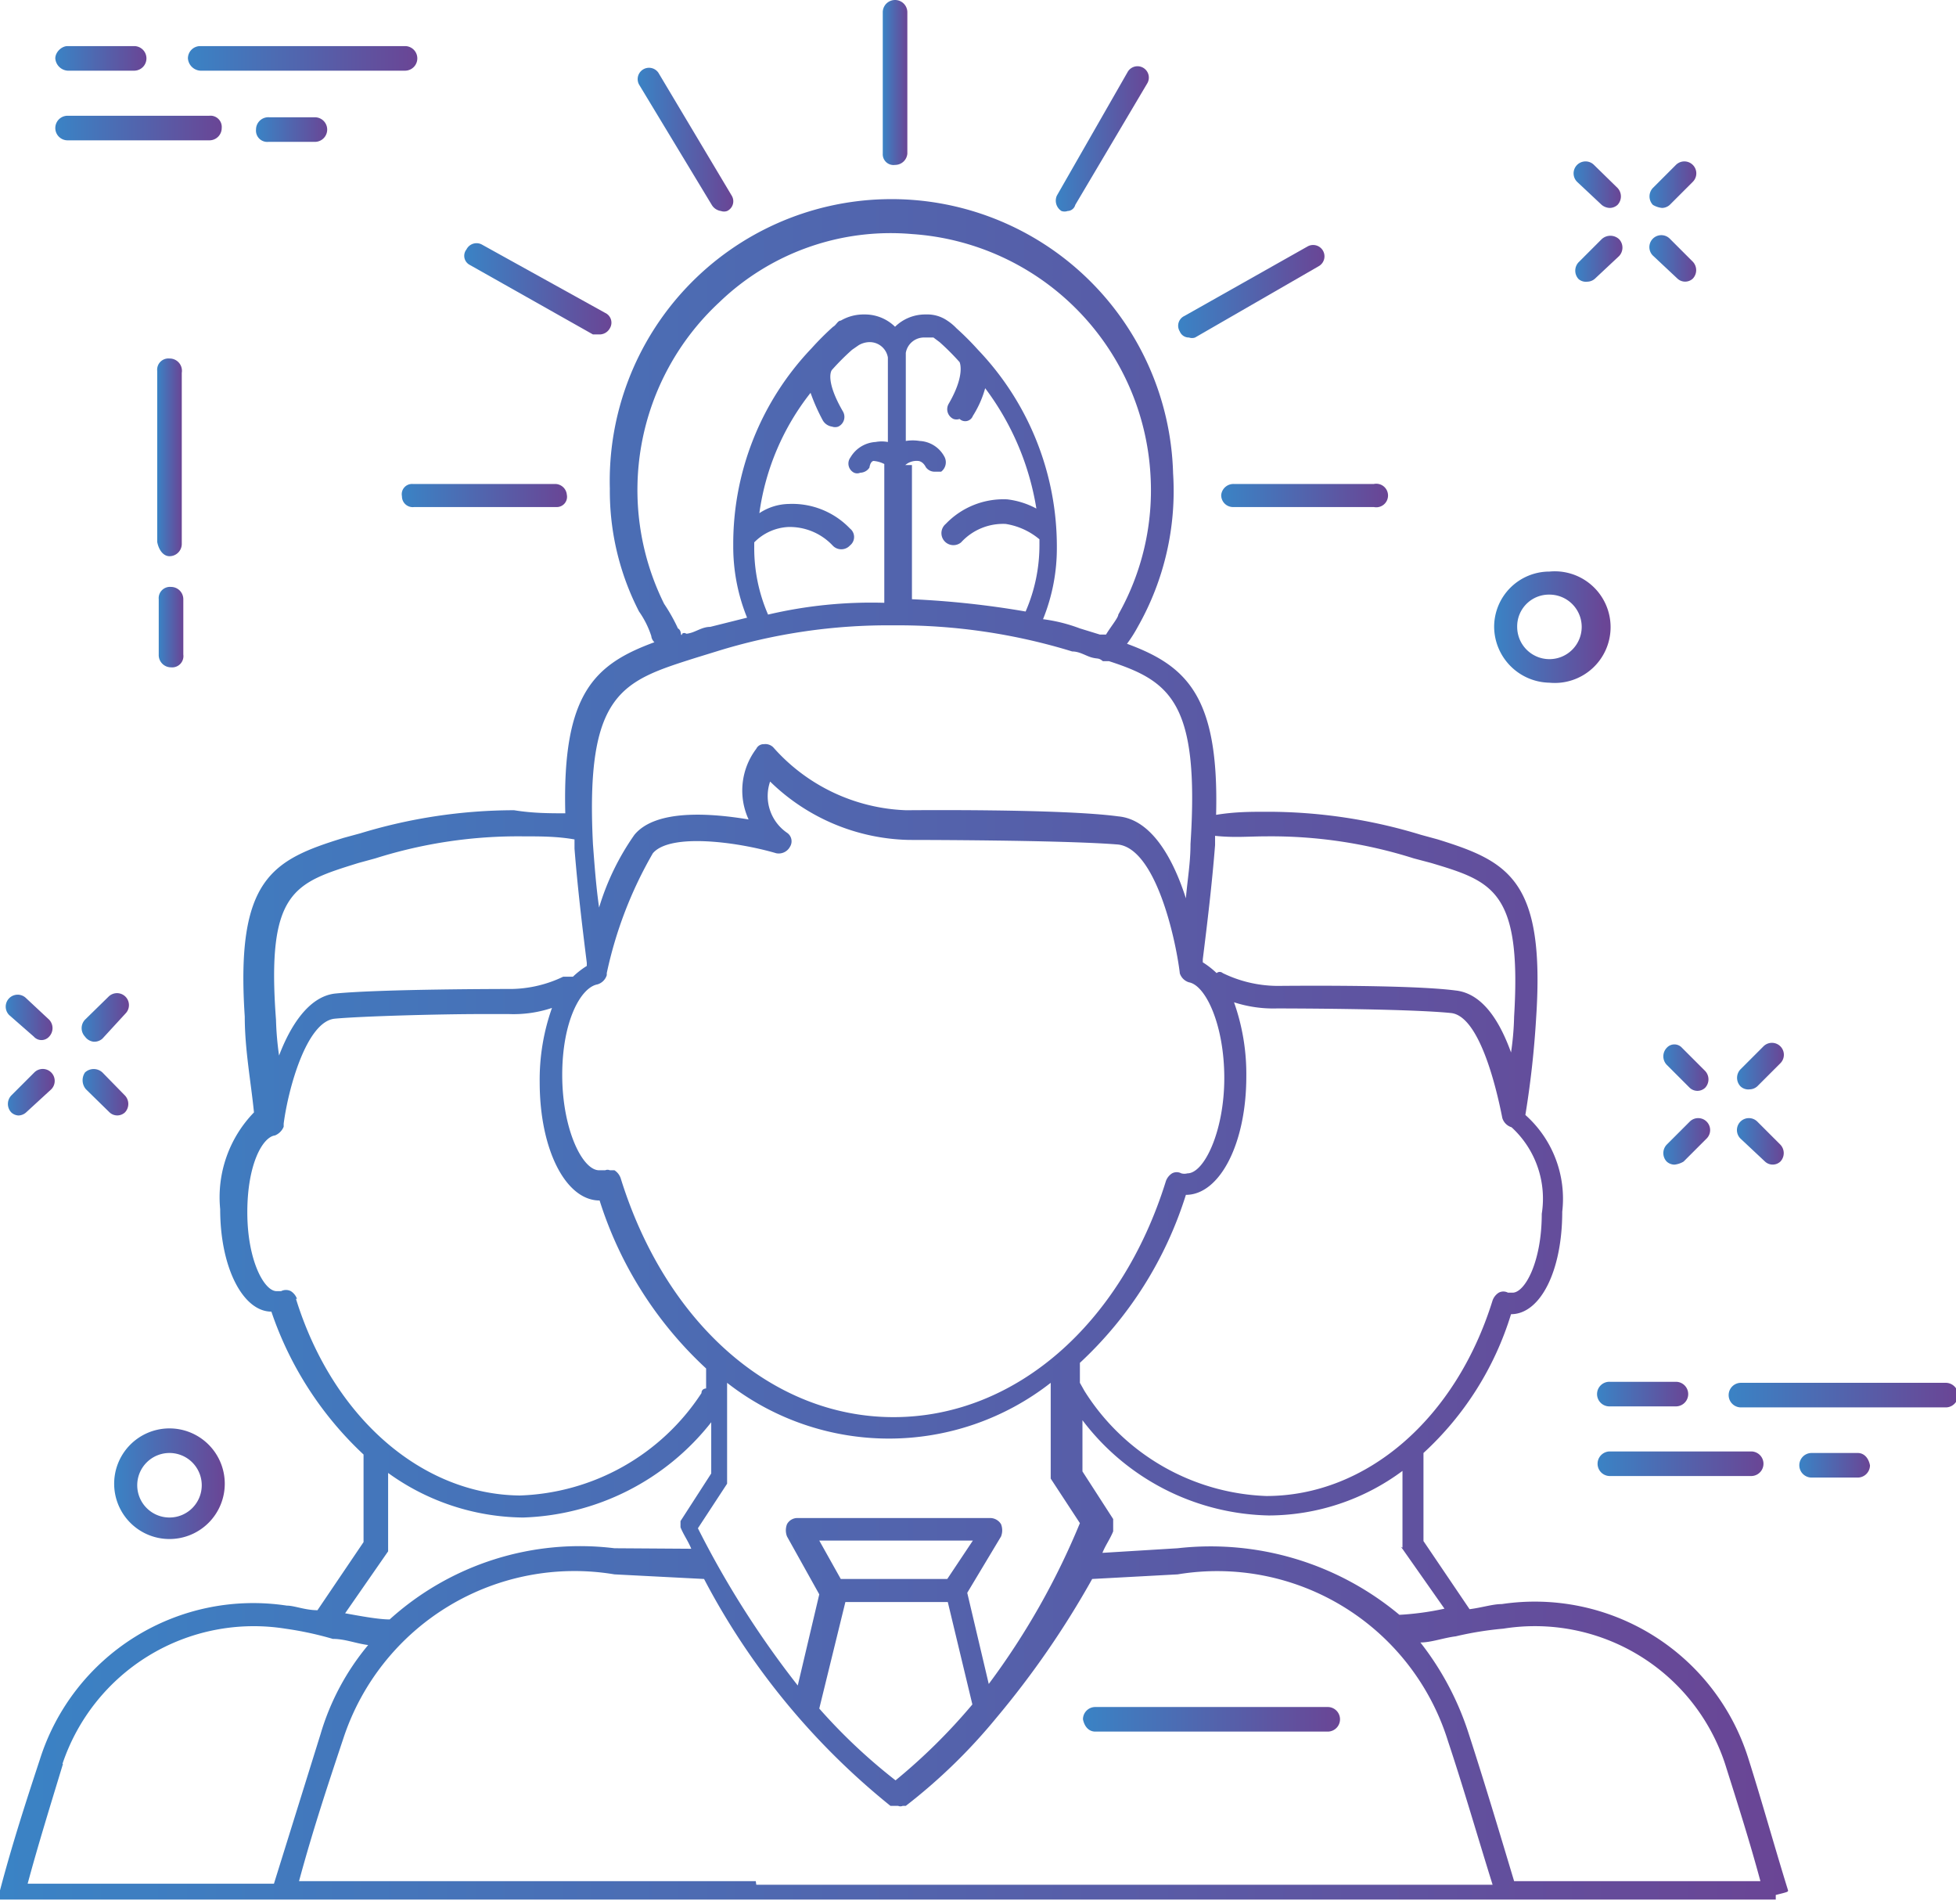
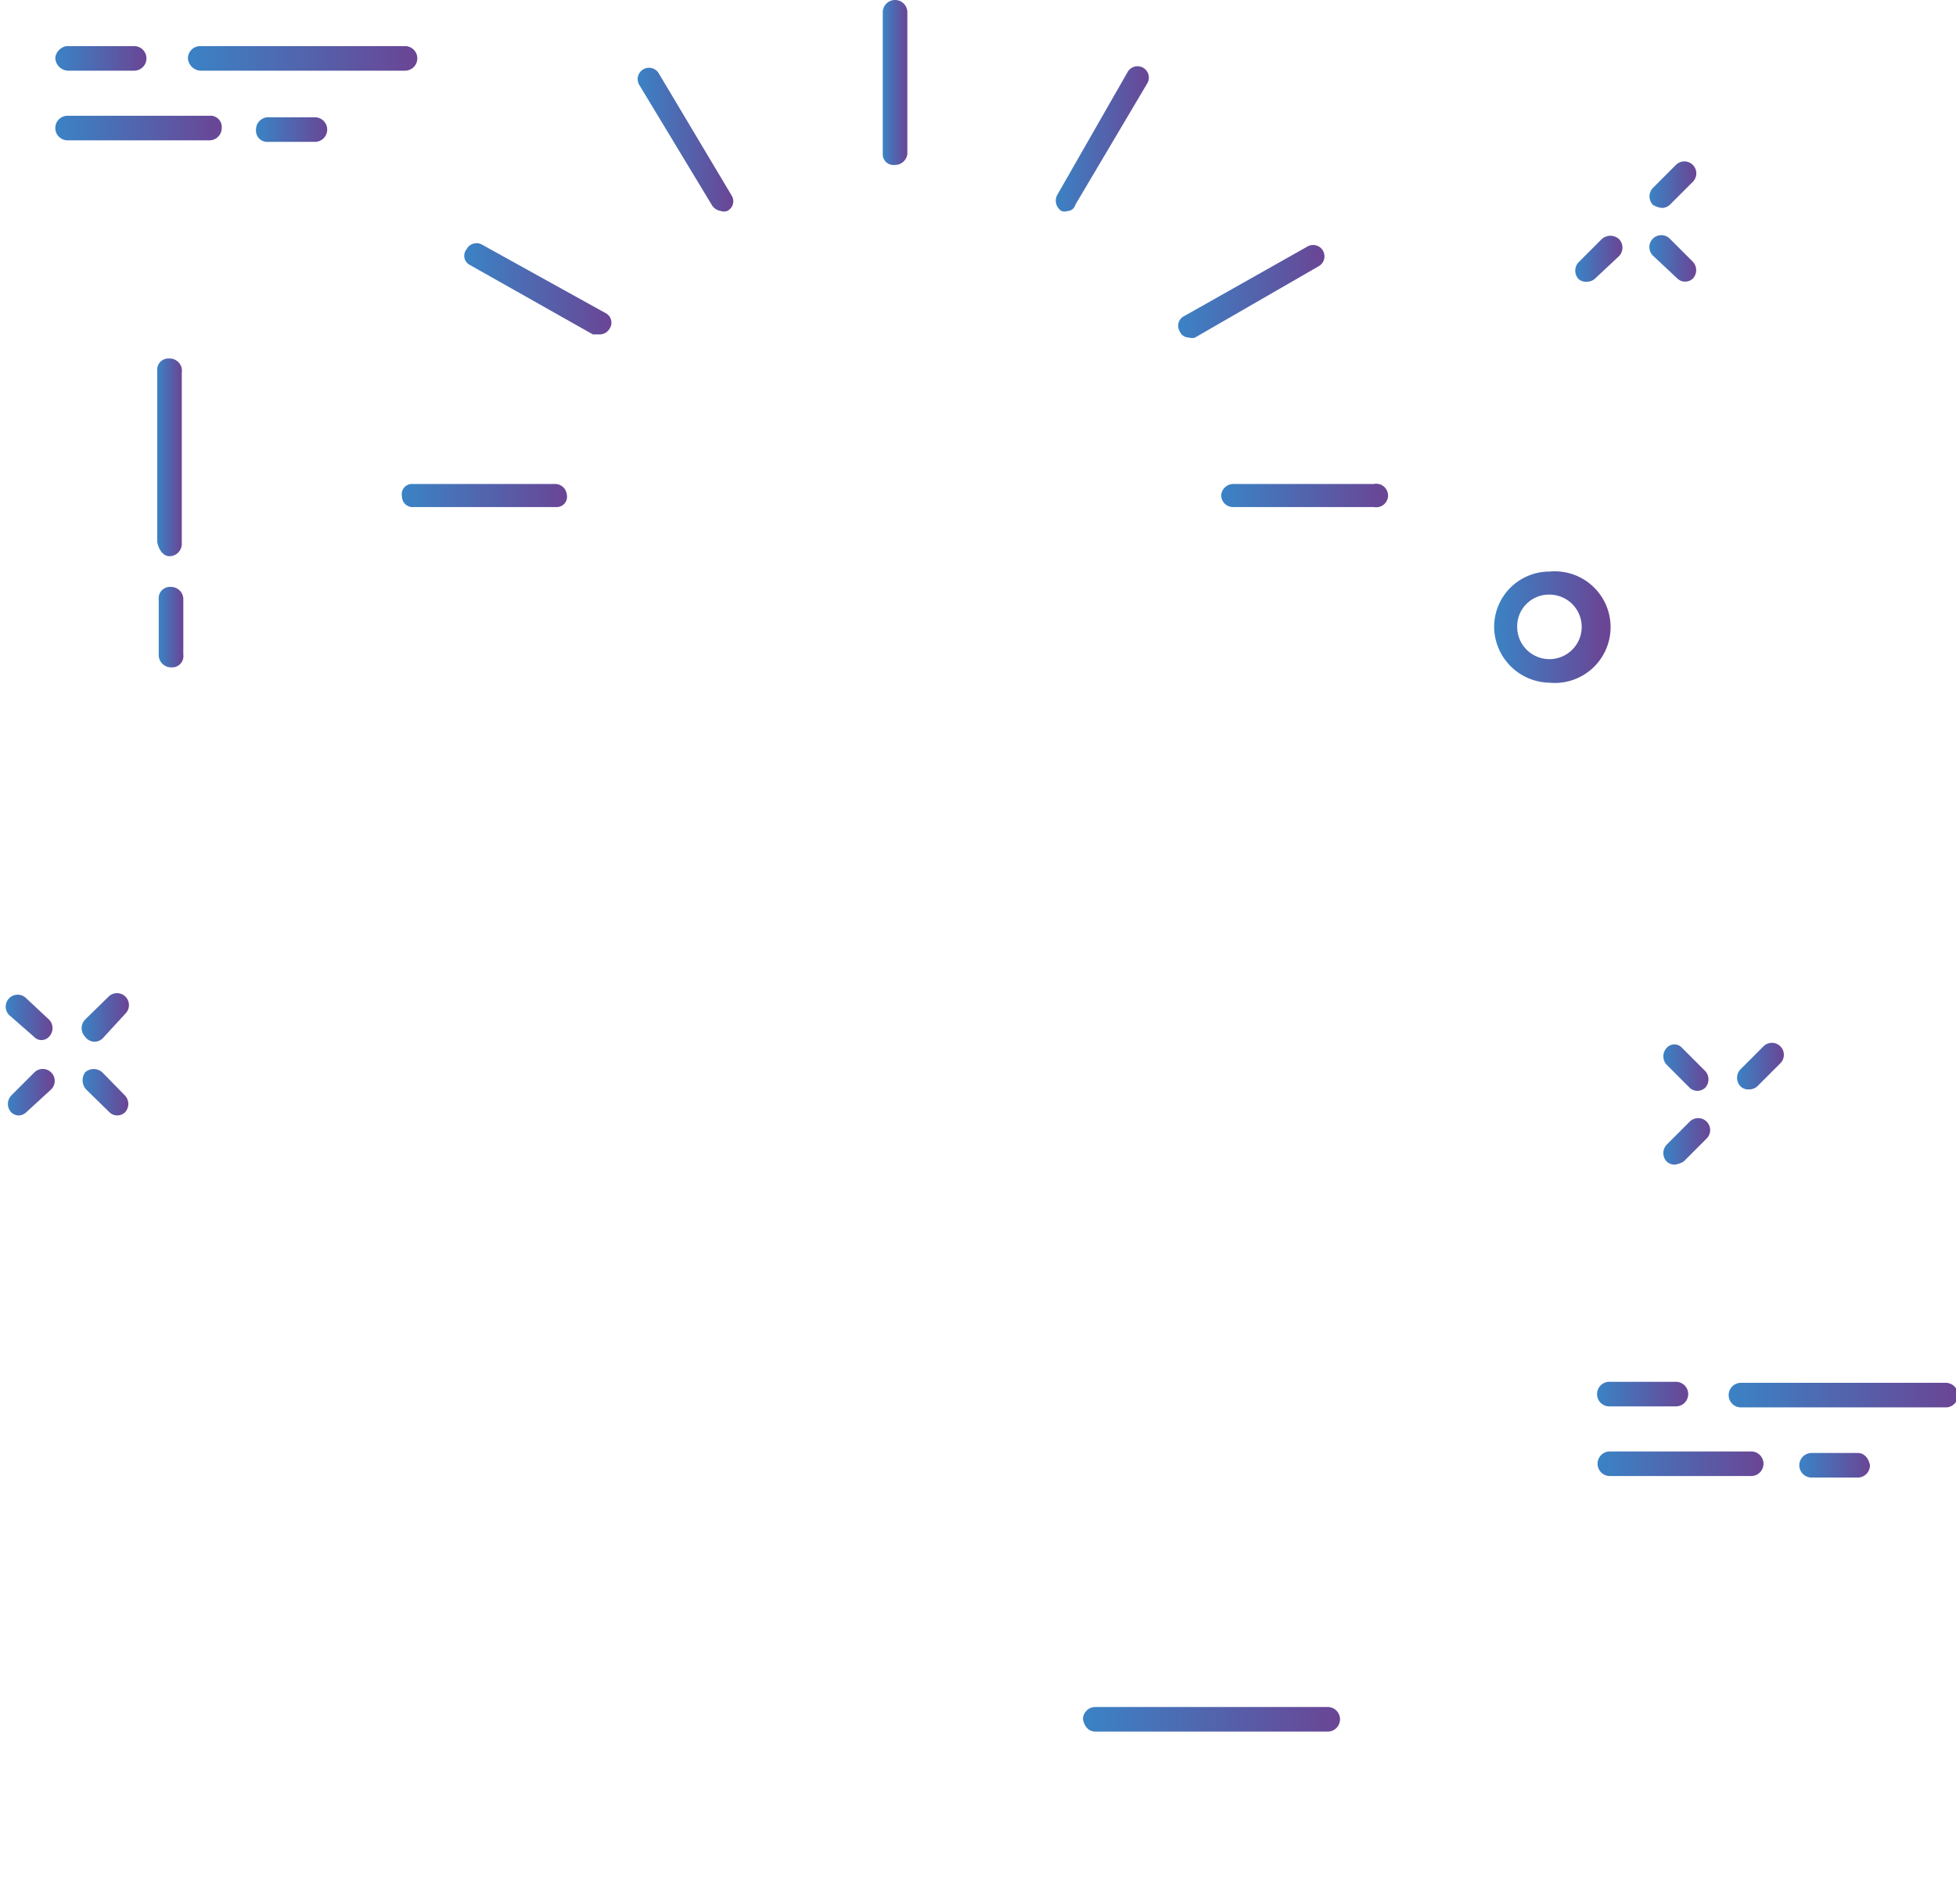
<svg xmlns="http://www.w3.org/2000/svg" xmlns:xlink="http://www.w3.org/1999/xlink" viewBox="0 0 38.2 37.18">
  <defs>
    <style>
      .cls-1 {
        fill: url(#Dégradé_sans_nom_10);
      }

      .cls-2 {
        fill: url(#Dégradé_sans_nom_10-2);
      }

      .cls-3 {
        fill: url(#Dégradé_sans_nom_10-3);
      }

      .cls-4 {
        fill: url(#Dégradé_sans_nom_10-4);
      }

      .cls-5 {
        fill: url(#Dégradé_sans_nom_10-5);
      }

      .cls-6 {
        fill: url(#Dégradé_sans_nom_10-6);
      }

      .cls-7 {
        fill: url(#Dégradé_sans_nom_10-7);
      }

      .cls-8 {
        fill: url(#Dégradé_sans_nom_10-8);
      }

      .cls-9 {
        fill: url(#Dégradé_sans_nom_10-9);
      }

      .cls-10 {
        fill: url(#Dégradé_sans_nom_10-10);
      }

      .cls-11 {
        fill: url(#Dégradé_sans_nom_10-11);
      }

      .cls-12 {
        fill: url(#Dégradé_sans_nom_10-12);
      }

      .cls-13 {
        fill: url(#Dégradé_sans_nom_10-13);
      }

      .cls-14 {
        fill: url(#Dégradé_sans_nom_10-14);
      }

      .cls-15 {
        fill: url(#Dégradé_sans_nom_10-15);
      }

      .cls-16 {
        fill: url(#Dégradé_sans_nom_10-16);
      }

      .cls-17 {
        fill: url(#Dégradé_sans_nom_10-17);
      }

      .cls-18 {
        fill: url(#Dégradé_sans_nom_10-18);
      }

      .cls-19 {
        fill: url(#Dégradé_sans_nom_10-19);
      }

      .cls-20 {
        fill: url(#Dégradé_sans_nom_10-20);
      }

      .cls-21 {
        fill: url(#Dégradé_sans_nom_10-21);
      }

      .cls-22 {
        fill: url(#Dégradé_sans_nom_10-22);
      }

      .cls-23 {
        fill: url(#Dégradé_sans_nom_10-23);
      }

      .cls-24 {
        fill: url(#Dégradé_sans_nom_10-24);
      }

      .cls-25 {
        fill: url(#Dégradé_sans_nom_10-25);
      }

      .cls-26 {
        fill: url(#Dégradé_sans_nom_10-26);
      }

      .cls-27 {
        fill: url(#Dégradé_sans_nom_10-27);
      }

      .cls-28 {
        fill: url(#Dégradé_sans_nom_10-28);
      }

      .cls-29 {
        fill: url(#Dégradé_sans_nom_10-29);
      }

      .cls-30 {
        fill: url(#Dégradé_sans_nom_10-30);
      }

      .cls-31 {
        fill: url(#Dégradé_sans_nom_10-31);
      }

      .cls-32 {
        fill: url(#Dégradé_sans_nom_10-32);
      }

      .cls-33 {
        fill: url(#Dégradé_sans_nom_10-33);
      }
    </style>
    <linearGradient id="Dégradé_sans_nom_10" data-name="Dégradé sans nom 10" x1="21.15" y1="33.57" x2="26.17" y2="33.57" gradientUnits="userSpaceOnUse">
      <stop offset="0" stop-color="#3a83c5" />
      <stop offset="1" stop-color="#6a4595" />
    </linearGradient>
    <linearGradient id="Dégradé_sans_nom_10-2" x1="0" y1="20.63" x2="34.92" y2="20.63" xlink:href="#Dégradé_sans_nom_10" />
    <linearGradient id="Dégradé_sans_nom_10-3" x1="3.07" y1="8.95" x2="3.55" y2="8.95" xlink:href="#Dégradé_sans_nom_10" />
    <linearGradient id="Dégradé_sans_nom_10-4" x1="3.1" y1="12.24" x2="3.58" y2="12.24" xlink:href="#Dégradé_sans_nom_10" />
    <linearGradient id="Dégradé_sans_nom_10-5" x1="30.74" y1="3.58" x2="31.65" y2="3.58" xlink:href="#Dégradé_sans_nom_10" />
    <linearGradient id="Dégradé_sans_nom_10-6" x1="32.21" y1="5.05" x2="33.13" y2="5.05" xlink:href="#Dégradé_sans_nom_10" />
    <linearGradient id="Dégradé_sans_nom_10-7" x1="30.77" y1="5.05" x2="31.68" y2="5.05" xlink:href="#Dégradé_sans_nom_10" />
    <linearGradient id="Dégradé_sans_nom_10-8" x1="32.21" y1="3.61" x2="33.13" y2="3.61" xlink:href="#Dégradé_sans_nom_10" />
    <linearGradient id="Dégradé_sans_nom_10-9" x1="32.48" y1="20.84" x2="33.37" y2="20.84" xlink:href="#Dégradé_sans_nom_10" />
    <linearGradient id="Dégradé_sans_nom_10-10" x1="33.92" y1="22.29" x2="34.84" y2="22.29" xlink:href="#Dégradé_sans_nom_10" />
    <linearGradient id="Dégradé_sans_nom_10-11" x1="32.48" y1="22.29" x2="33.4" y2="22.29" xlink:href="#Dégradé_sans_nom_10" />
    <linearGradient id="Dégradé_sans_nom_10-12" x1="33.92" y1="20.81" x2="34.84" y2="20.81" xlink:href="#Dégradé_sans_nom_10" />
    <linearGradient id="Dégradé_sans_nom_10-13" x1="0.11" y1="19.87" x2="1.03" y2="19.87" xlink:href="#Dégradé_sans_nom_10" />
    <linearGradient id="Dégradé_sans_nom_10-14" x1="1.61" y1="21.32" x2="2.5" y2="21.32" xlink:href="#Dégradé_sans_nom_10" />
    <linearGradient id="Dégradé_sans_nom_10-15" x1="0.11" y1="21.32" x2="1.03" y2="21.32" xlink:href="#Dégradé_sans_nom_10" />
    <linearGradient id="Dégradé_sans_nom_10-16" x1="1.59" y1="19.87" x2="2.5" y2="19.87" xlink:href="#Dégradé_sans_nom_10" />
    <linearGradient id="Dégradé_sans_nom_10-17" x1="29.18" y1="12.24" x2="31.35" y2="12.24" xlink:href="#Dégradé_sans_nom_10" />
    <linearGradient id="Dégradé_sans_nom_10-18" x1="2.23" y1="28.97" x2="4.39" y2="28.97" xlink:href="#Dégradé_sans_nom_10" />
    <linearGradient id="Dégradé_sans_nom_10-19" x1="3.67" y1="1.14" x2="8.12" y2="1.14" xlink:href="#Dégradé_sans_nom_10" />
    <linearGradient id="Dégradé_sans_nom_10-20" x1="1.08" y1="1.14" x2="2.86" y2="1.14" xlink:href="#Dégradé_sans_nom_10" />
    <linearGradient id="Dégradé_sans_nom_10-21" x1="1.08" y1="2.5" x2="4.33" y2="2.5" xlink:href="#Dégradé_sans_nom_10" />
    <linearGradient id="Dégradé_sans_nom_10-22" x1="5.02" y1="2.53" x2="6.41" y2="2.53" xlink:href="#Dégradé_sans_nom_10" />
    <linearGradient id="Dégradé_sans_nom_10-23" x1="33.75" y1="27.22" x2="38.2" y2="27.22" xlink:href="#Dégradé_sans_nom_10" />
    <linearGradient id="Dégradé_sans_nom_10-24" x1="31.19" y1="27.22" x2="32.97" y2="27.22" xlink:href="#Dégradé_sans_nom_10" />
    <linearGradient id="Dégradé_sans_nom_10-25" x1="31.19" y1="28.58" x2="34.44" y2="28.58" xlink:href="#Dégradé_sans_nom_10" />
    <linearGradient id="Dégradé_sans_nom_10-26" x1="35.14" y1="28.61" x2="36.52" y2="28.61" xlink:href="#Dégradé_sans_nom_10" />
    <linearGradient id="Dégradé_sans_nom_10-27" x1="23.85" y1="9.69" x2="27.07" y2="9.69" xlink:href="#Dégradé_sans_nom_10" />
    <linearGradient id="Dégradé_sans_nom_10-28" x1="17.24" y1="1.61" x2="17.72" y2="1.61" xlink:href="#Dégradé_sans_nom_10" />
    <linearGradient id="Dégradé_sans_nom_10-29" x1="12.45" y1="2.74" x2="14.32" y2="2.74" xlink:href="#Dégradé_sans_nom_10" />
    <linearGradient id="Dégradé_sans_nom_10-30" x1="9.07" y1="5.66" x2="11.94" y2="5.66" xlink:href="#Dégradé_sans_nom_10" />
    <linearGradient id="Dégradé_sans_nom_10-31" x1="7.85" y1="9.69" x2="11.07" y2="9.69" xlink:href="#Dégradé_sans_nom_10" />
    <linearGradient id="Dégradé_sans_nom_10-32" x1="23.01" y1="5.69" x2="25.87" y2="5.69" xlink:href="#Dégradé_sans_nom_10" />
    <linearGradient id="Dégradé_sans_nom_10-33" x1="20.61" y1="2.74" x2="22.47" y2="2.74" xlink:href="#Dégradé_sans_nom_10" />
  </defs>
  <title>icon_collectivites</title>
  <g id="Calque_2" data-name="Calque 2">
    <g id="Calque_1-2" data-name="Calque 1">
      <g>
        <path class="cls-1" d="M21.39,33.81h4.54a.24.24,0,0,0,0-.48H21.39a.24.24,0,0,0-.24.24C21.18,33.72,21.27,33.81,21.39,33.81Z" />
-         <path class="cls-2" d="M34.92,36.91v0c-.27-.87-.51-1.74-.78-2.59a4.37,4.37,0,0,0-4.81-3c-.18,0-.39.07-.63.1l-.9-1.33V28.37a6.1,6.1,0,0,0,1.71-2.71h0c.57,0,1-.84,1-2a2.19,2.19,0,0,0-.72-1.89v0A18.52,18.52,0,0,0,30,19.88c.18-2.7-.54-3.06-1.92-3.49l-.33-.09a10.24,10.24,0,0,0-3-.45c-.33,0-.63,0-1,.06.06-2.31-.57-2.91-1.74-3.34a2.7,2.7,0,0,0,.21-.33,5.37,5.37,0,0,0,.69-3,5.48,5.48,0,0,0-11,.3,5.14,5.14,0,0,0,.57,2.4,0,0,0,0,0,0,0,1.79,1.79,0,0,1,.24.48s0,.06.06.12c-1.17.43-1.8,1-1.74,3.34-.3,0-.63,0-1-.06a10.33,10.33,0,0,0-3,.45l-.33.09c-1.39.43-2.11.79-1.93,3.49,0,.64.12,1.27.18,1.87v0a2.38,2.38,0,0,0-.66,1.89c0,1.15.45,2,1,2h0A6.8,6.8,0,0,0,7.1,28.4v1.71l-.9,1.33c-.24,0-.45-.09-.6-.09a4.37,4.37,0,0,0-4.82,3C.51,35.17.24,36,0,36.91V37H0v.09l0,0,0,0,0,0,0,0H34.68s0,0,0,0a0,0,0,0,0,0,0l0,0,0,0V37h0C34.92,36.94,34.92,36.94,34.92,36.91ZM29.36,31.8a3.91,3.91,0,0,1,4.33,2.64c.24.76.48,1.51.69,2.29H29.57c-.3-1-.6-2-.9-2.92a5.7,5.7,0,0,0-.93-1.74c.21,0,.45-.09.69-.12A6.56,6.56,0,0,1,29.36,31.8Zm-2-1.6v0s0,0,0,0v0l.85,1.21a5.53,5.53,0,0,1-.88.12A5.75,5.75,0,0,0,23,30.23l-1.47.09c.06-.15.15-.27.21-.42v-.24l-.6-.93v-1a4.68,4.68,0,0,0,3.64,1.86,4.4,4.4,0,0,0,2.61-.87v1.5Zm-9.86,4.57A11,11,0,0,1,16,33.36l.51-2.08h2l.48,2A11.38,11.38,0,0,1,17.48,34.77Zm1-3.94H16.42L16,30.08H19Zm.81,2.05-.42-1.78L19.55,30a.33.33,0,0,0,0-.24.25.25,0,0,0-.21-.12H15.58a.23.23,0,0,0-.21.12.33.33,0,0,0,0,.24L16,31.13l-.42,1.78a18.32,18.32,0,0,1-1.95-3.07l.57-.87v0a0,0,0,0,1,0,0V27a5.13,5.13,0,0,0,6.32,0v1.87a0,0,0,0,0,0,0v0l.57.87A14.45,14.45,0,0,1,19.31,32.88ZM11.67,19.22a.27.27,0,0,0,.18-.18V19a8,8,0,0,1,.9-2.34c.34-.4,1.66-.22,2.41,0a.25.25,0,0,0,.27-.13.2.2,0,0,0-.06-.27.87.87,0,0,1-.33-1,4,4,0,0,0,2.71,1.14s3,0,4.09.09c.72.09,1.11,1.78,1.2,2.5h0V19h0v0a.27.27,0,0,0,.18.18c.33.06.69.84.69,1.87s-.39,1.86-.72,1.86a.23.23,0,0,1-.12,0,.19.19,0,0,0-.18,0,.3.3,0,0,0-.12.15c-.87,2.8-2.95,4.61-5.32,4.61S13,25.84,12.12,23a.3.3,0,0,0-.12-.15s-.06,0-.09,0a.11.11,0,0,0-.09,0s-.06,0-.12,0c-.33,0-.72-.81-.72-1.86S11.34,19.28,11.67,19.22ZM30.11,23.7c0,.94-.33,1.54-.57,1.54l-.09,0a.19.19,0,0,0-.18,0,.3.3,0,0,0-.12.15c-.72,2.32-2.47,3.82-4.42,3.82a4.38,4.38,0,0,1-3.55-2.05L21.09,27v-.39h0a7.55,7.55,0,0,0,2.07-3.28h0c.66,0,1.18-1,1.18-2.31a4.19,4.19,0,0,0-.24-1.45,2.49,2.49,0,0,0,.84.12s2.52,0,3.4.09c.54.06.87,1.39,1,2.05h0v0h0v0a.27.27,0,0,0,.18.18A1.89,1.89,0,0,1,30.11,23.7Zm-5.38-7.37a9.22,9.22,0,0,1,2.88.43l.34.09c1.2.36,1.77.54,1.62,3a5.51,5.51,0,0,1-.06.7c-.21-.58-.54-1.15-1.08-1.21-.91-.12-3.37-.09-3.49-.09A2.47,2.47,0,0,1,23.88,19a.09.09,0,0,0-.12,0,1.65,1.65,0,0,0-.27-.21v-.06c.09-.72.18-1.47.24-2.23v-.18C24.1,16.36,24.4,16.33,24.73,16.33ZM13.3,12.39s0-.09-.06-.12a3.43,3.43,0,0,0-.27-.48A5,5,0,0,1,14.05,5.9a4.82,4.82,0,0,1,3.76-1.33A5,5,0,0,1,22.47,9.3a4.93,4.93,0,0,1-.63,2.7l0,0c0,.06-.15.24-.24.39,0,0-.06,0-.12,0l-.39-.12a3.16,3.16,0,0,0-.72-.18,3.69,3.69,0,0,0,.27-1.41,5.56,5.56,0,0,0-1.54-3.85h0a5.54,5.54,0,0,0-.42-.42,1,1,0,0,0-.18-.15.69.69,0,0,0-.42-.12.84.84,0,0,0-.6.24.84.84,0,0,0-.6-.24.88.88,0,0,0-.46.12c-.06,0-.09.09-.15.12a5.54,5.54,0,0,0-.42.42h0a5.53,5.53,0,0,0-1.53,3.85,3.69,3.69,0,0,0,.27,1.41l-.72.18c-.15,0-.27.09-.39.12s-.06,0-.12,0S13.33,12.42,13.3,12.39ZM15,12a3.25,3.25,0,0,1-.27-1.32v-.09a1,1,0,0,1,.66-.3,1.15,1.15,0,0,1,.87.36.23.23,0,0,0,.34,0,.21.21,0,0,0,0-.33,1.56,1.56,0,0,0-1.2-.48,1.07,1.07,0,0,0-.57.18,4.86,4.86,0,0,1,1-2.35,3.79,3.79,0,0,0,.24.54.25.25,0,0,0,.18.12.18.18,0,0,0,.12,0,.21.21,0,0,0,.09-.3c-.33-.57-.24-.78-.21-.81a4.78,4.78,0,0,1,.39-.39l.13-.09a.43.43,0,0,1,.21-.06.36.36,0,0,1,.36.3V8.63a.66.66,0,0,0-.24,0,.61.61,0,0,0-.49.3.2.2,0,0,0,.07.3.15.15,0,0,0,.12,0,.22.22,0,0,0,.18-.1C17,9,17.06,9,17.06,9a.56.56,0,0,1,.21.06v2.71A8.81,8.81,0,0,0,15,12Zm2.68-2.92A.34.34,0,0,1,17.93,9s.09,0,.15.12a.21.21,0,0,0,.18.09c.06,0,.09,0,.12,0a.23.23,0,0,0,.06-.3.58.58,0,0,0-.48-.3.83.83,0,0,0-.27,0V7.07s0-.06,0-.09V6.89a.36.36,0,0,1,.36-.3c.06,0,.15,0,.18,0l.12.09a4.78,4.78,0,0,1,.39.39s.12.24-.21.81a.21.21,0,0,0,.09.3.18.18,0,0,0,.12,0A.16.16,0,0,0,19,8.12a2,2,0,0,0,.24-.54,5.31,5.31,0,0,1,1,2.35,1.59,1.59,0,0,0-.57-.18,1.56,1.56,0,0,0-1.2.48.23.23,0,0,0,.3.36,1.11,1.11,0,0,1,.87-.36,1.35,1.35,0,0,1,.66.3v.09a3.25,3.25,0,0,1-.27,1.32,17.66,17.66,0,0,0-2.22-.24V9.08ZM13.6,12.84l.39-.12a11.28,11.28,0,0,1,3.46-.51,11.58,11.58,0,0,1,3.49.51c.15,0,.27.09.39.12s.12,0,.21.07l0,0s.06,0,.12,0h0c1.2.39,1.77.81,1.59,3.57,0,.37-.06.7-.09,1.06-.24-.75-.66-1.54-1.32-1.6-1.11-.15-4-.12-4.15-.12a3.63,3.63,0,0,1-2.59-1.23.22.22,0,0,0-.18-.06.16.16,0,0,0-.15.09,1.35,1.35,0,0,0-.15,1.38c-.72-.12-1.81-.21-2.23.3a4.94,4.94,0,0,0-.69,1.42c-.06-.42-.09-.84-.12-1.24C11.43,13.51,12.15,13.3,13.6,12.84ZM7,16.85l.33-.09a9.24,9.24,0,0,1,2.89-.43c.33,0,.66,0,1,.06v.18c.06.76.15,1.51.24,2.23v.06a1.65,1.65,0,0,0-.27.21H11a2.42,2.42,0,0,1-1,.24c-.09,0-2.56,0-3.46.09-.51.06-.87.63-1.09,1.21a6,6,0,0,1-.06-.7C5.2,17.39,5.75,17.24,7,16.85Zm-1.2,8.51a.3.3,0,0,0-.12-.15.21.21,0,0,0-.19,0l-.09,0c-.24,0-.57-.6-.57-1.54s.3-1.47.54-1.5A.31.31,0,0,0,5.54,22v0h0v-.06h0c.09-.69.45-2,1-2.05s2.07-.09,2.86-.09h.54a2.37,2.37,0,0,0,.84-.12,4.19,4.19,0,0,0-.24,1.45c0,1.32.51,2.31,1.17,2.31h0a7.57,7.57,0,0,0,2.08,3.28h0v.39s-.09,0-.09.09a4.41,4.41,0,0,1-3.55,2C8.24,29.18,6.5,27.68,5.78,25.36Zm4.42,4.27a4.87,4.87,0,0,0,3.67-1.86v1l-.6.93v0a0,0,0,0,1,0,0v.12c.06.15.15.27.21.42L12,30.23a5.54,5.54,0,0,0-4.39,1.39c-.21,0-.54-.06-.87-.12l.84-1.21v0a0,0,0,0,1,0,0V28.76A4.57,4.57,0,0,0,10.2,29.63Zm-9,4.81A3.94,3.94,0,0,1,5.57,31.8,6.56,6.56,0,0,1,6.5,32c.24,0,.45.09.69.12a4.85,4.85,0,0,0-.93,1.74l-.91,2.92H.54C.75,36,1,35.2,1.23,34.44Zm13.54,2.29H5.84c.27-1,.57-1.9.87-2.8A4.75,4.75,0,0,1,12,30.74l1.75.09a14.06,14.06,0,0,0,3.64,4.43h.06l.09,0h0a.11.11,0,0,0,.09,0h.06a10.94,10.94,0,0,0,1.77-1.72,17.52,17.52,0,0,0,1.87-2.71L23,30.74A4.72,4.72,0,0,1,28.28,34c.3.9.57,1.84.87,2.8H14.77Z" />
        <path class="cls-3" d="M3.31,10.86a.24.24,0,0,0,.24-.24V7.28A.24.24,0,0,0,3.31,7a.22.22,0,0,0-.24.24v3.34C3.1,10.74,3.19,10.86,3.31,10.86Z" />
        <path class="cls-4" d="M3.1,12.78a.24.24,0,0,0,.24.25.22.22,0,0,0,.24-.25V11.7a.24.24,0,0,0-.24-.24.22.22,0,0,0-.24.24Z" />
-         <path class="cls-5" d="M31.28,4a.26.26,0,0,0,.16.06A.23.23,0,0,0,31.59,4a.24.24,0,0,0,0-.33l-.46-.45a.23.23,0,0,0-.33.33Z" />
        <path class="cls-6" d="M32.76,5.44a.22.22,0,0,0,.3,0,.24.24,0,0,0,0-.33l-.45-.45a.23.23,0,0,0-.33.33Z" />
        <path class="cls-7" d="M31,5.5a.23.23,0,0,0,.15-.06L31.62,5a.24.24,0,0,0,0-.33.25.25,0,0,0-.34,0l-.45.45a.24.24,0,0,0,0,.33A.22.22,0,0,0,31,5.5Z" />
        <path class="cls-8" d="M32.46,4.06A.23.23,0,0,0,32.61,4l.45-.45a.23.23,0,0,0-.33-.33l-.45.45a.24.24,0,0,0,0,.33A.43.43,0,0,0,32.46,4.06Z" />
        <path class="cls-9" d="M32.55,20.46a.24.24,0,0,0,0,.33l.45.45a.22.22,0,0,0,.3,0,.24.24,0,0,0,0-.33l-.45-.45A.2.2,0,0,0,32.55,20.46Z" />
-         <path class="cls-10" d="M34.47,22.68a.22.22,0,0,0,.3,0,.24.24,0,0,0,0-.33l-.45-.45a.23.23,0,1,0-.33.33Z" />
        <path class="cls-11" d="M32.88,22.68l.45-.45A.23.23,0,1,0,33,21.9l-.45.45a.24.24,0,0,0,0,.33.23.23,0,0,0,.15.06A.43.43,0,0,0,32.88,22.68Z" />
        <path class="cls-12" d="M34.17,21.27a.23.23,0,0,0,.15-.06l.45-.45a.23.23,0,1,0-.33-.33l-.45.45a.24.24,0,0,0,0,.33A.22.22,0,0,0,34.17,21.27Z" />
        <path class="cls-13" d="M.66,20.24a.2.2,0,0,0,.3,0,.24.24,0,0,0,0-.33l-.45-.42a.23.23,0,0,0-.33.33Z" />
        <path class="cls-14" d="M1.68,21.27l.46.45a.22.22,0,0,0,.3,0,.24.24,0,0,0,0-.33L2,20.94a.25.25,0,0,0-.34,0A.27.27,0,0,0,1.68,21.27Z" />
        <path class="cls-15" d="M.36,21.78a.23.23,0,0,0,.15-.06L1,21.27a.23.23,0,1,0-.33-.33l-.45.45a.24.24,0,0,0,0,.33A.22.22,0,0,0,.36,21.78Z" />
        <path class="cls-16" d="M1.83,20.34A.24.24,0,0,0,2,20.28l.45-.49a.23.23,0,1,0-.33-.33l-.46.45a.24.24,0,0,0,0,.33A.24.24,0,0,0,1.83,20.34Z" />
        <path class="cls-17" d="M30.26,13.33a1.09,1.09,0,1,0,0-2.17,1.08,1.08,0,0,0-1.08,1.08A1.1,1.1,0,0,0,30.26,13.33Zm0-1.72a.63.63,0,1,1-.63.63A.62.62,0,0,1,30.26,11.61Z" />
-         <path class="cls-18" d="M3.31,30.05A1.08,1.08,0,1,0,2.23,29,1.08,1.08,0,0,0,3.31,30.05Zm0-1.68a.63.63,0,1,1-.63.63A.63.63,0,0,1,3.31,28.37Z" />
        <path class="cls-19" d="M3.91,1.38h4a.24.24,0,0,0,0-.48h-4a.24.24,0,0,0-.24.24A.26.26,0,0,0,3.91,1.38Z" />
        <path class="cls-20" d="M1.32,1.38h1.3a.24.24,0,0,0,0-.48H1.32c-.12,0-.24.12-.24.24A.26.26,0,0,0,1.32,1.38Z" />
        <path class="cls-21" d="M1.32,2.74H4.09a.24.24,0,0,0,.24-.24.22.22,0,0,0-.24-.24H1.32a.24.24,0,0,0,0,.48Z" />
        <path class="cls-22" d="M5.26,2.29A.24.24,0,0,0,5,2.53a.22.22,0,0,0,.24.24h.91a.24.24,0,1,0,0-.48Z" />
        <path class="cls-23" d="M38,27H34a.24.24,0,0,0,0,.48h4A.24.24,0,1,0,38,27Z" />
        <path class="cls-24" d="M31.19,27.22a.24.24,0,0,0,.25.24h1.29a.24.24,0,1,0,0-.48H31.44A.24.24,0,0,0,31.19,27.22Z" />
        <path class="cls-25" d="M31.44,28.82H34.2a.24.24,0,0,0,0-.48H31.44a.24.24,0,1,0,0,.48Z" />
        <path class="cls-26" d="M36.28,28.37h-.9a.24.24,0,1,0,0,.48h.9a.24.24,0,0,0,.24-.24C36.49,28.46,36.4,28.37,36.28,28.37Z" />
        <path class="cls-27" d="M24.1,9.45a.24.24,0,0,0-.25.21.23.23,0,0,0,.22.24l2.76,0h0a.23.23,0,1,0,0-.45l-2.76,0Z" />
        <path class="cls-28" d="M17.48,3.22A.24.24,0,0,0,17.72,3V.24a.24.24,0,1,0-.48,0V3A.21.21,0,0,0,17.48,3.22Z" />
        <path class="cls-29" d="M13.9,4a.25.25,0,0,0,.18.12.18.18,0,0,0,.12,0,.21.21,0,0,0,.09-.3L12.87,1.44a.22.22,0,1,0-.39.21Z" />
        <path class="cls-30" d="M9.17,5.17l2.41,1.36s.06,0,.12,0a.23.23,0,0,0,.21-.12.21.21,0,0,0-.09-.3L9.42,4.78a.22.22,0,0,0-.31.09A.2.2,0,0,0,9.17,5.17Z" />
        <path class="cls-31" d="M10.83,9.45l-2.77,0a.2.2,0,0,0-.21.24.21.21,0,0,0,.24.21h0l2.77,0a.2.2,0,0,0,.21-.24.23.23,0,0,0-.24-.21Z" />
        <path class="cls-32" d="M23.22,6.59a.18.18,0,0,0,.12,0L25.75,5.2a.22.22,0,0,0-.21-.39L23.13,6.17a.21.21,0,0,0-.09.3A.19.19,0,0,0,23.22,6.59Z" />
        <path class="cls-33" d="M20.73,4.12a.18.18,0,0,0,.12,0A.16.16,0,0,0,21,4l1.41-2.38a.22.22,0,1,0-.39-.21L20.64,3.82A.24.24,0,0,0,20.73,4.12Z" />
      </g>
    </g>
  </g>
</svg>